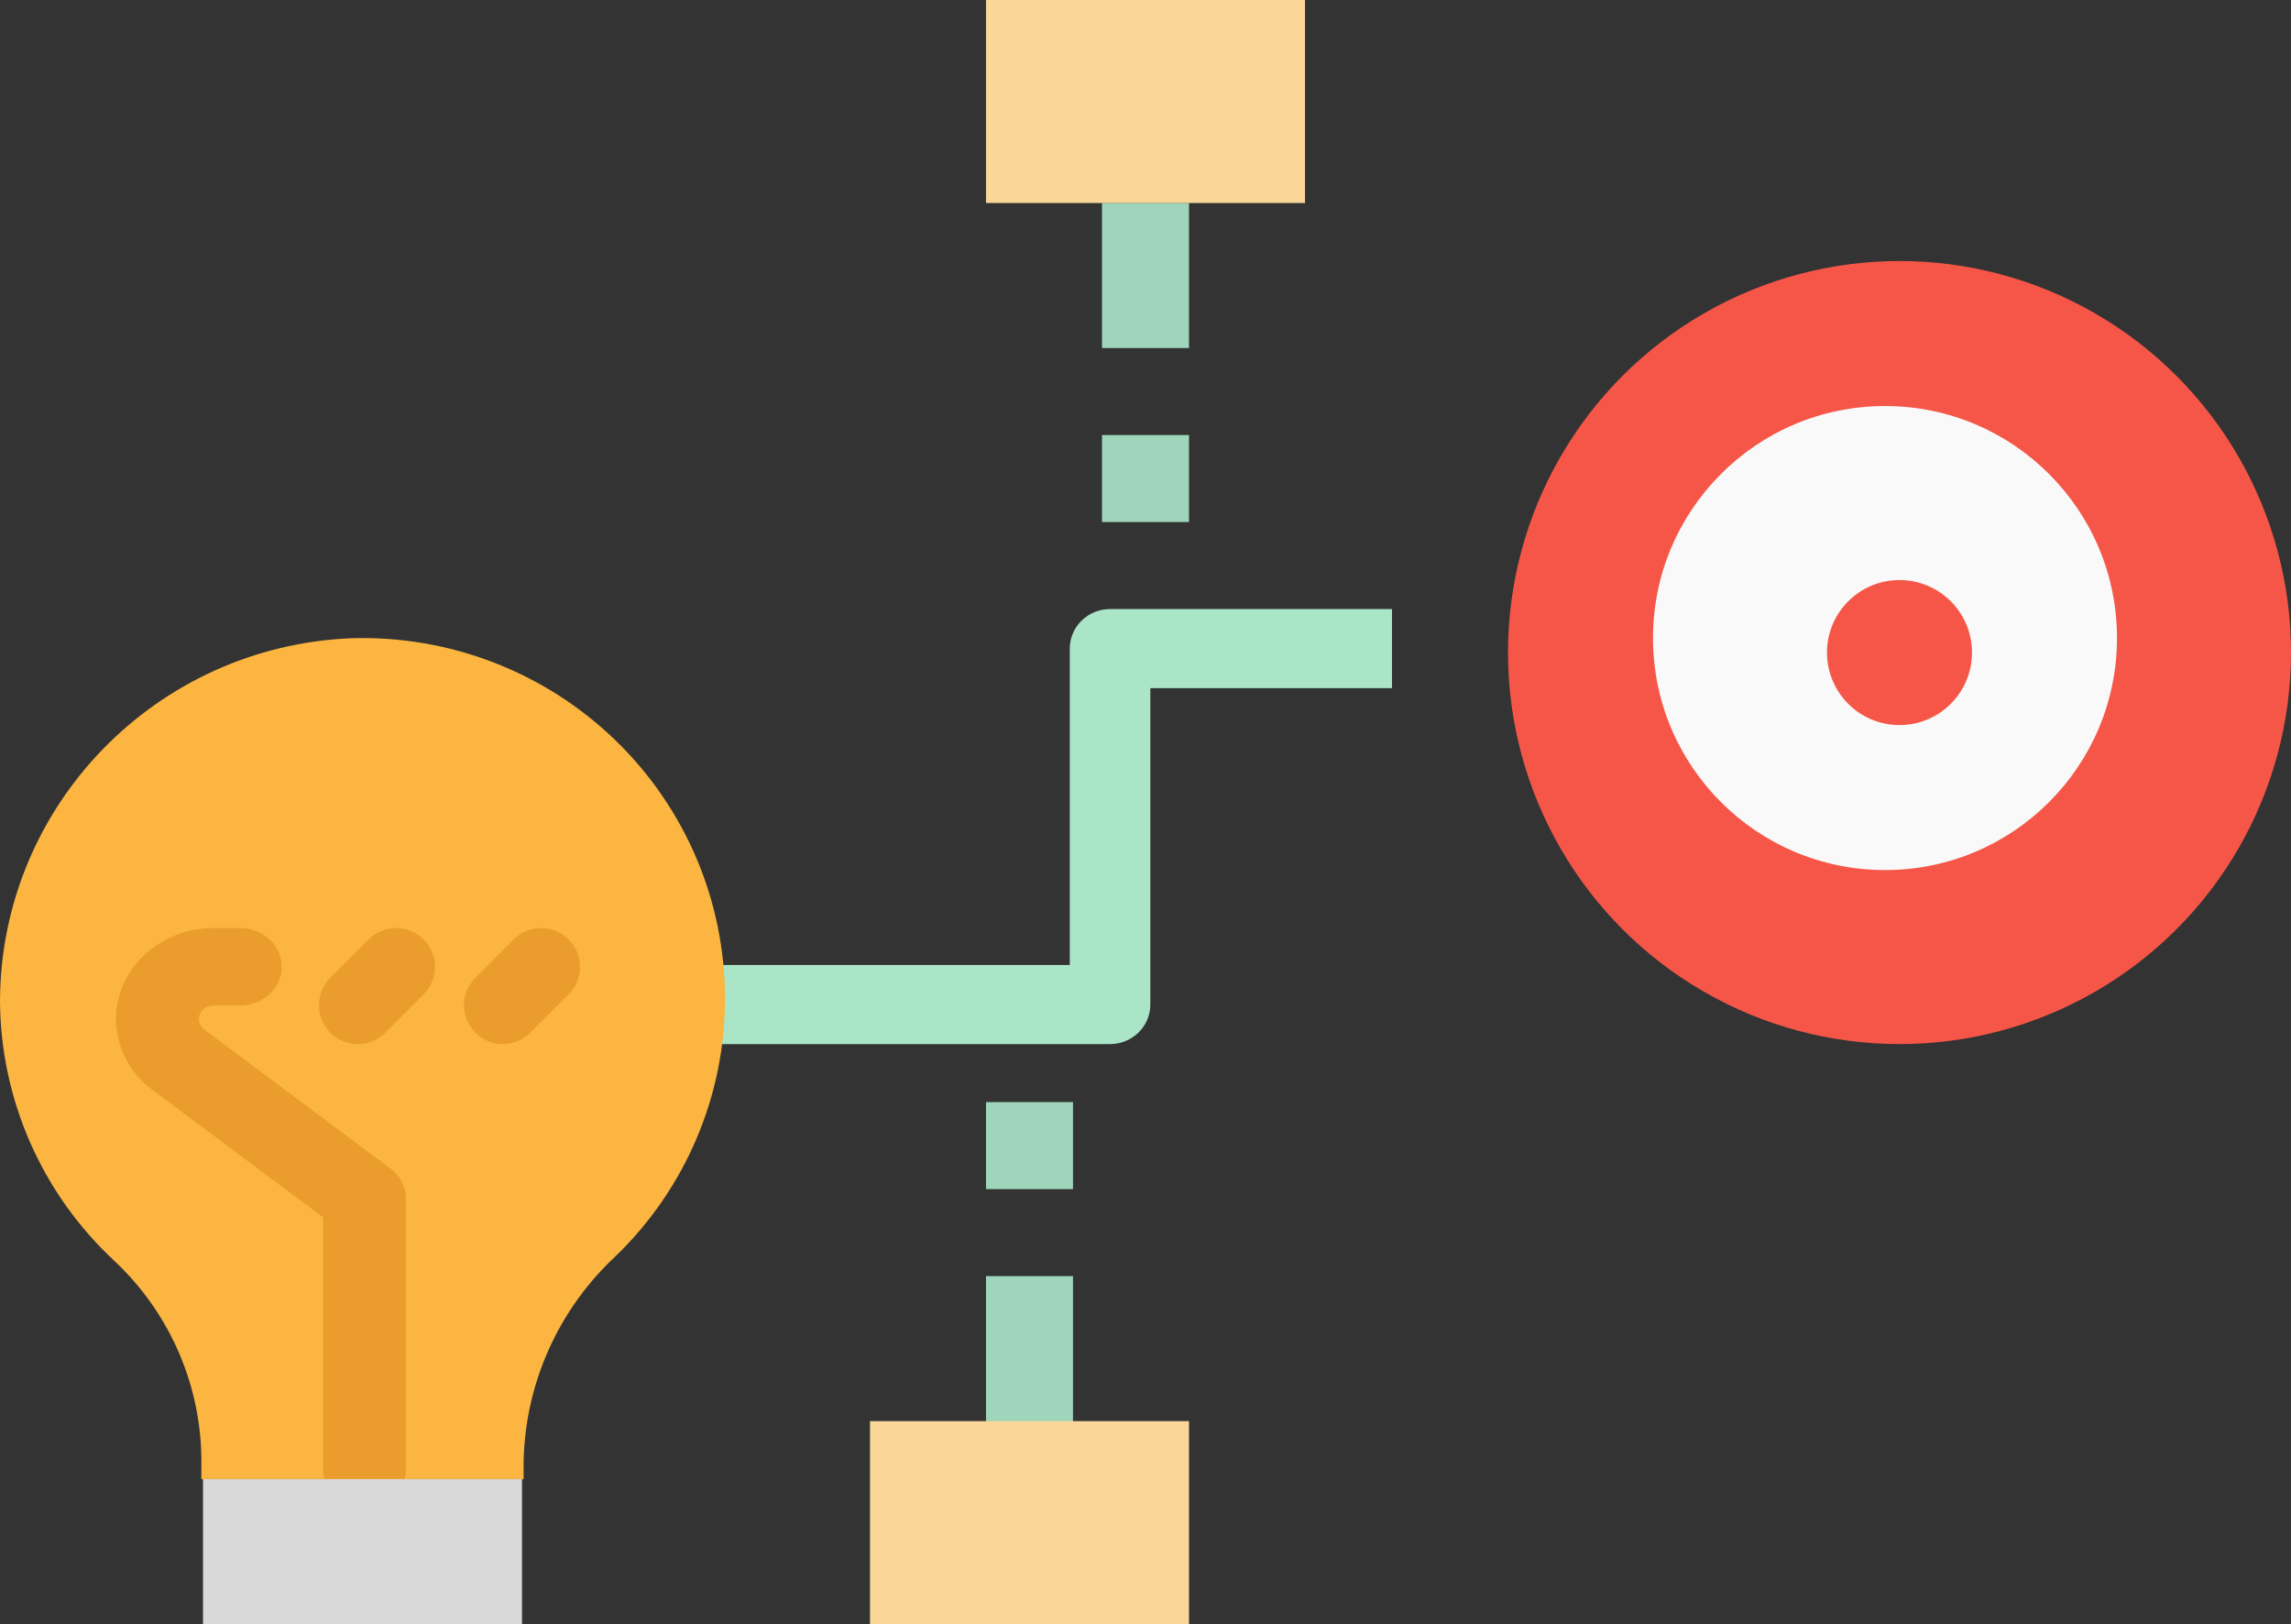
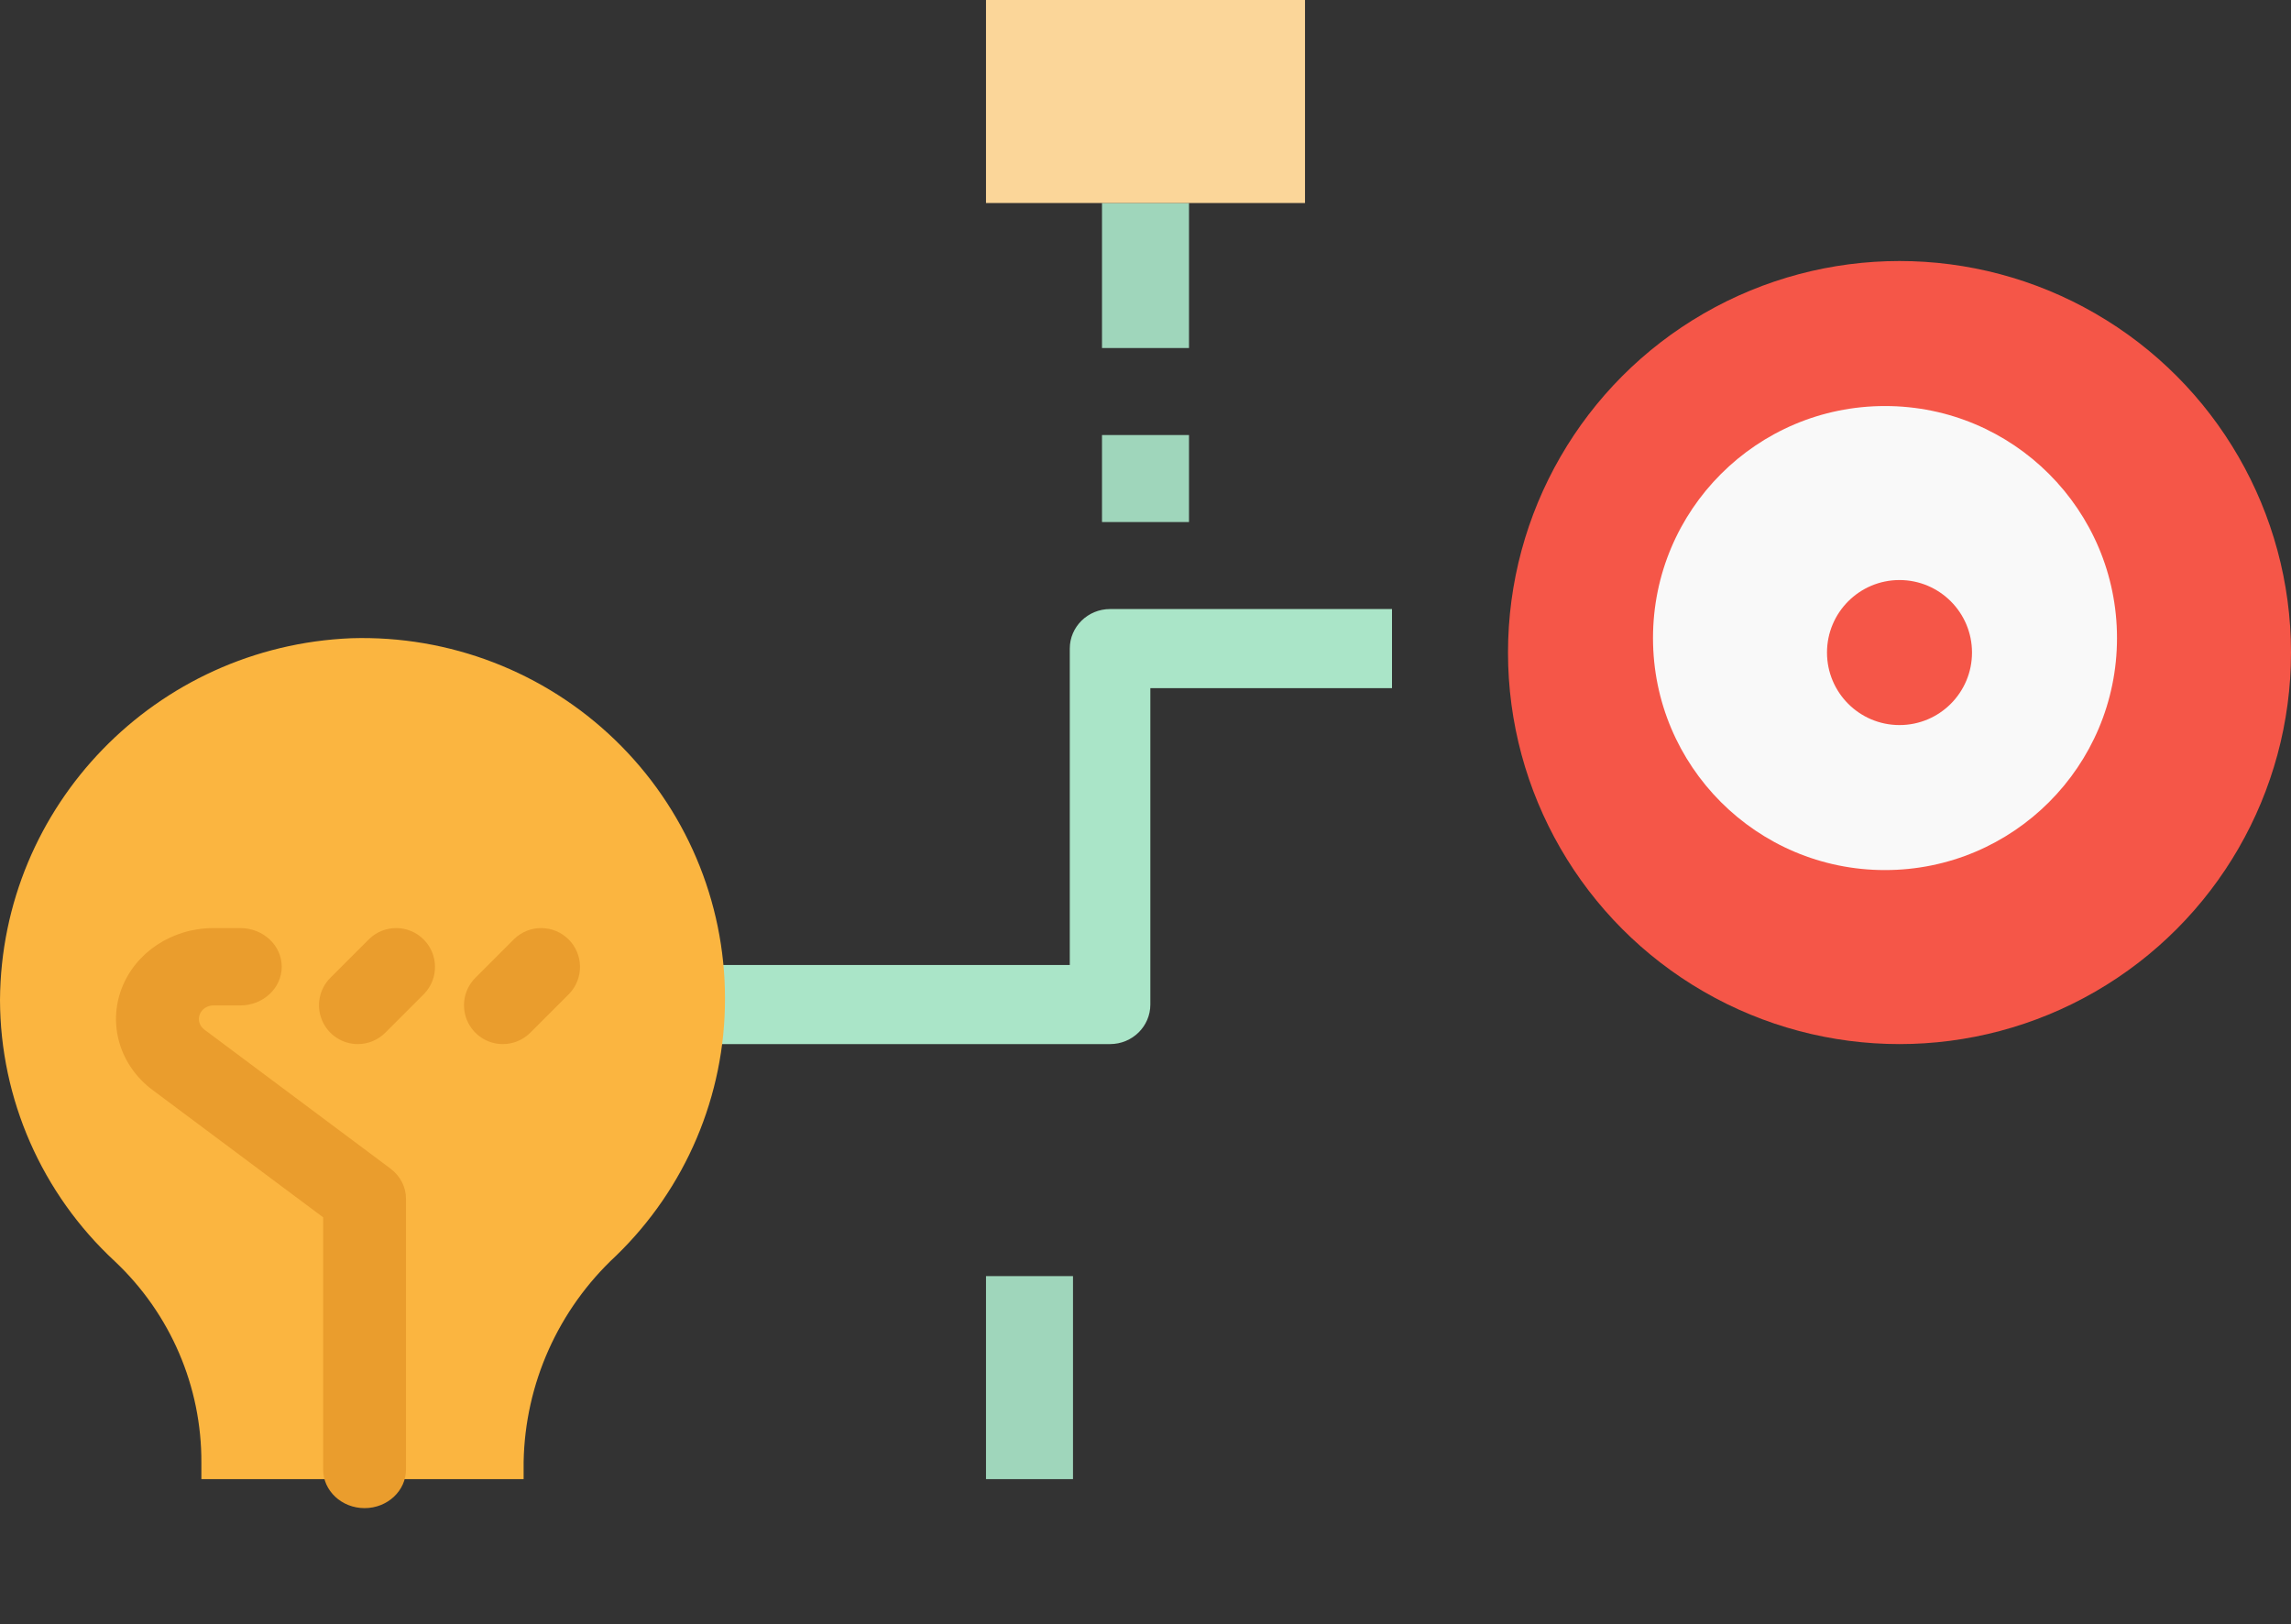
<svg xmlns="http://www.w3.org/2000/svg" width="79px" height="56px" viewBox="0 0 79 56" version="1.1">
  <rect x="0" y="0" width="79" height="56" fill="#333333" stroke="none" />
  <title>icons8-plan</title>
  <g id="Services" stroke="none" stroke-width="1" fill="none" fill-rule="evenodd">
    <g id="Strategy" transform="translate(-446, -2071)" fill-rule="nonzero">
      <g id="Group-13" transform="translate(165, 2036)">
        <g id="icons8-plan" transform="translate(281, 35)">
          <circle id="Oval" fill="#F55648" cx="65.5" cy="22.5" r="13.5" />
          <circle id="Oval" fill="#F9F9F9" cx="65" cy="22" r="8" />
          <path d="M38.278,36 L23,36 L23,33.273 L36.889,33.273 L36.889,22.364 C36.889,21.611 37.511,21 38.278,21 L48,21 L48,23.727 L39.667,23.727 L39.667,34.636 C39.667,35.389 39.045,36 38.278,36 Z" id="Path" fill="#AAE5C8" />
          <path d="M25,34.432 C25.002,31.069 23.632,27.849 21.203,25.507 C18.775,23.165 15.495,21.902 12.114,22.006 C5.375,22.284 0.044,27.773 0,34.478 C0.009,37.896 1.442,41.157 3.957,43.488 C5.876,45.294 6.958,47.81 6.944,50.438 L6.944,51 L18.056,51 L18.056,50.409 C18.104,47.713 19.25,45.152 21.231,43.31 C23.644,40.98 25.004,37.776 25,34.432 L25,34.432 Z" id="Path" fill="#FBB540" />
          <path d="M12.572,52 C11.783,52 11.143,51.403 11.143,50.667 L11.143,41.973 L5.261,37.583 C4.147,36.751 3.717,35.353 4.19,34.097 C4.662,32.841 5.933,32 7.359,32 L8.286,32 C9.075,32 9.715,32.597 9.715,33.333 C9.715,34.07 9.075,34.667 8.286,34.667 L7.359,34.667 C7.146,34.667 6.957,34.792 6.887,34.98 C6.816,35.167 6.88,35.376 7.046,35.5 L13.464,40.292 C13.803,40.545 14,40.928 14,41.333 L14,50.667 C14,51.403 13.36,52 12.572,52 Z" id="Path" fill="#EA9D2D" />
          <path d="M12.339,36 C11.797,36 11.309,35.674 11.102,35.173 C10.895,34.673 11.009,34.098 11.392,33.715 L12.731,32.376 C13.256,31.868 14.091,31.876 14.608,32.392 C15.124,32.909 15.132,33.744 14.624,34.269 L13.285,35.608 C13.034,35.859 12.694,36 12.339,36 L12.339,36 Z" id="Path" fill="#EA9D2D" />
-           <path d="M17.339,36 C16.797,36 16.309,35.674 16.102,35.173 C15.895,34.673 16.009,34.098 16.392,33.715 L17.731,32.376 C18.256,31.868 19.091,31.876 19.608,32.392 C20.124,32.909 20.132,33.744 19.624,34.269 L18.285,35.608 C18.034,35.859 17.694,36 17.339,36 L17.339,36 Z" id="Path" fill="#EA9D2D" />
+           <path d="M17.339,36 C16.797,36 16.309,35.674 16.102,35.173 C15.895,34.673 16.009,34.098 16.392,33.715 L17.731,32.376 C18.256,31.868 19.091,31.876 19.608,32.392 C20.124,32.909 20.132,33.744 19.624,34.269 L18.285,35.608 C18.034,35.859 17.694,36 17.339,36 L17.339,36 " id="Path" fill="#EA9D2D" />
          <circle id="Oval" fill="#F55648" cx="65.5" cy="22.5" r="2.5" />
-           <rect id="Rectangle" fill="#9FD6BB" x="34" y="38" width="3" height="3" />
          <rect id="Rectangle" fill="#9FD6BB" x="34" y="44" width="3" height="7" />
          <rect id="Rectangle" fill="#9FD6BB" x="38" y="15" width="3" height="3" />
          <rect id="Rectangle" fill="#9FD6BB" x="38" y="7" width="3" height="5" />
-           <rect id="Rectangle" fill="#FBD699" x="30" y="49" width="11" height="7" />
          <rect id="Rectangle" fill="#FBD699" x="34" y="0" width="11" height="7" />
-           <rect id="Rectangle" fill="#D9D9D9" x="7" y="51" width="11" height="5" />
        </g>
      </g>
    </g>
  </g>
</svg>